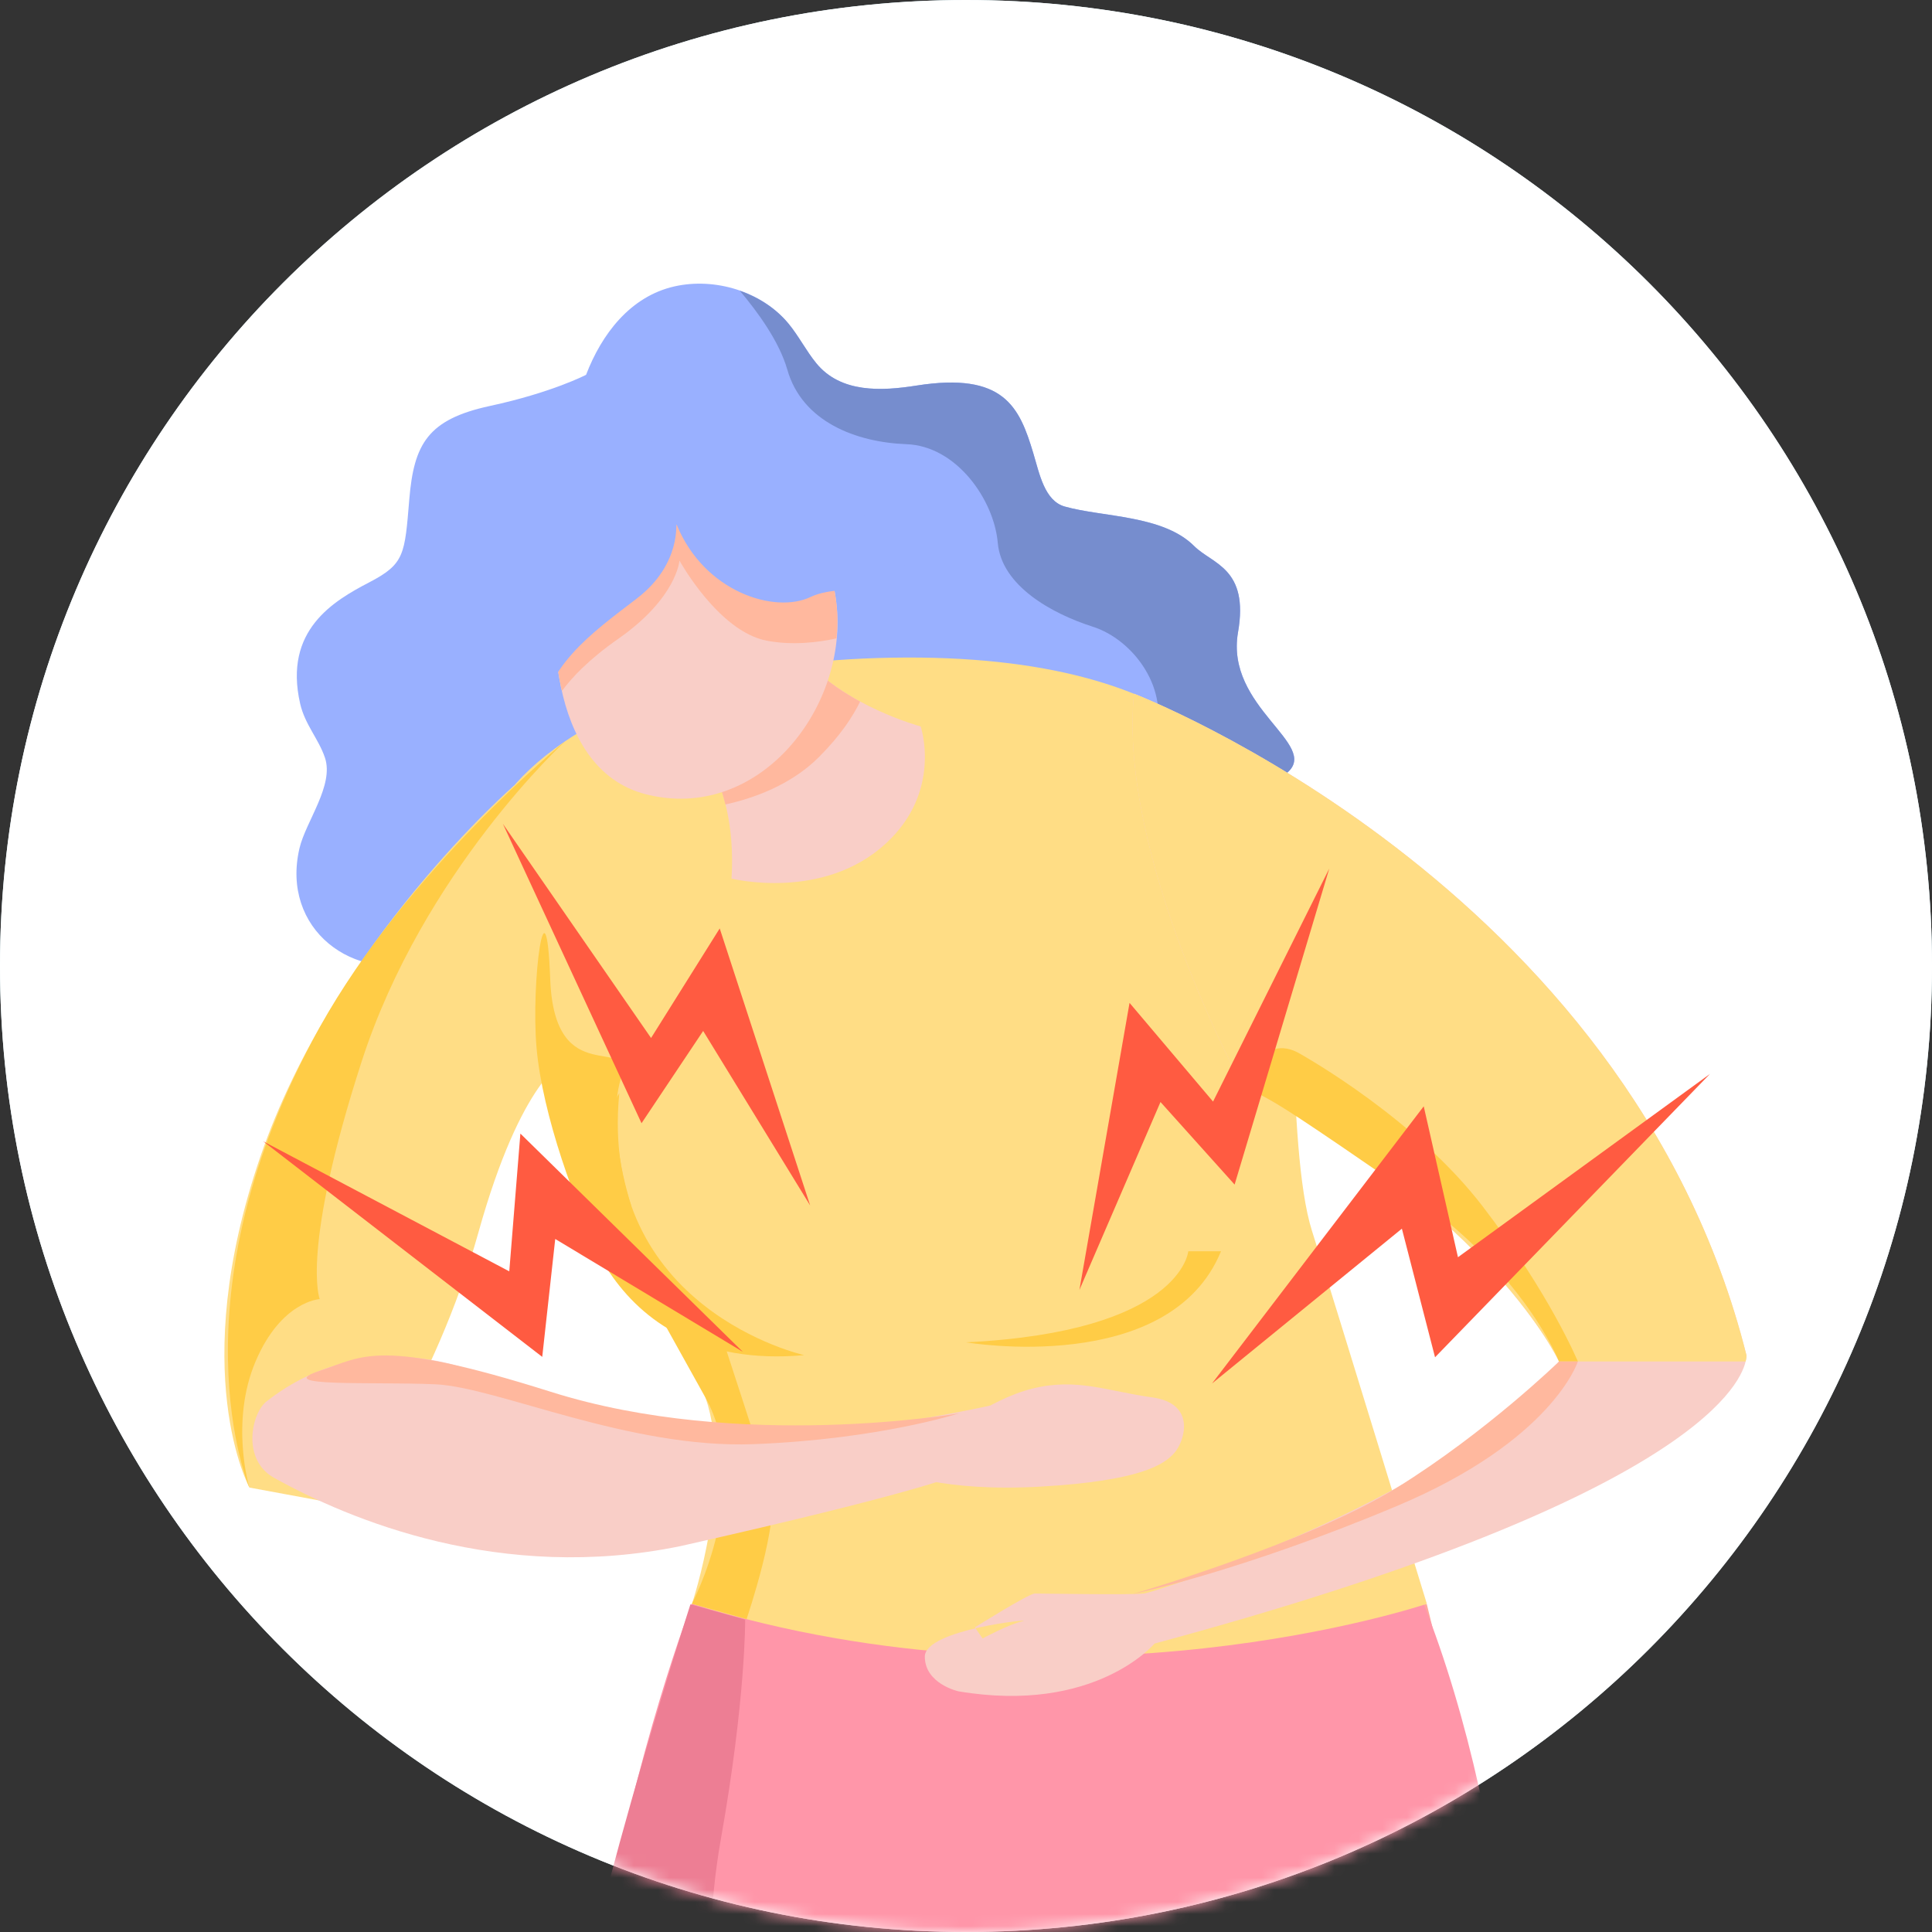
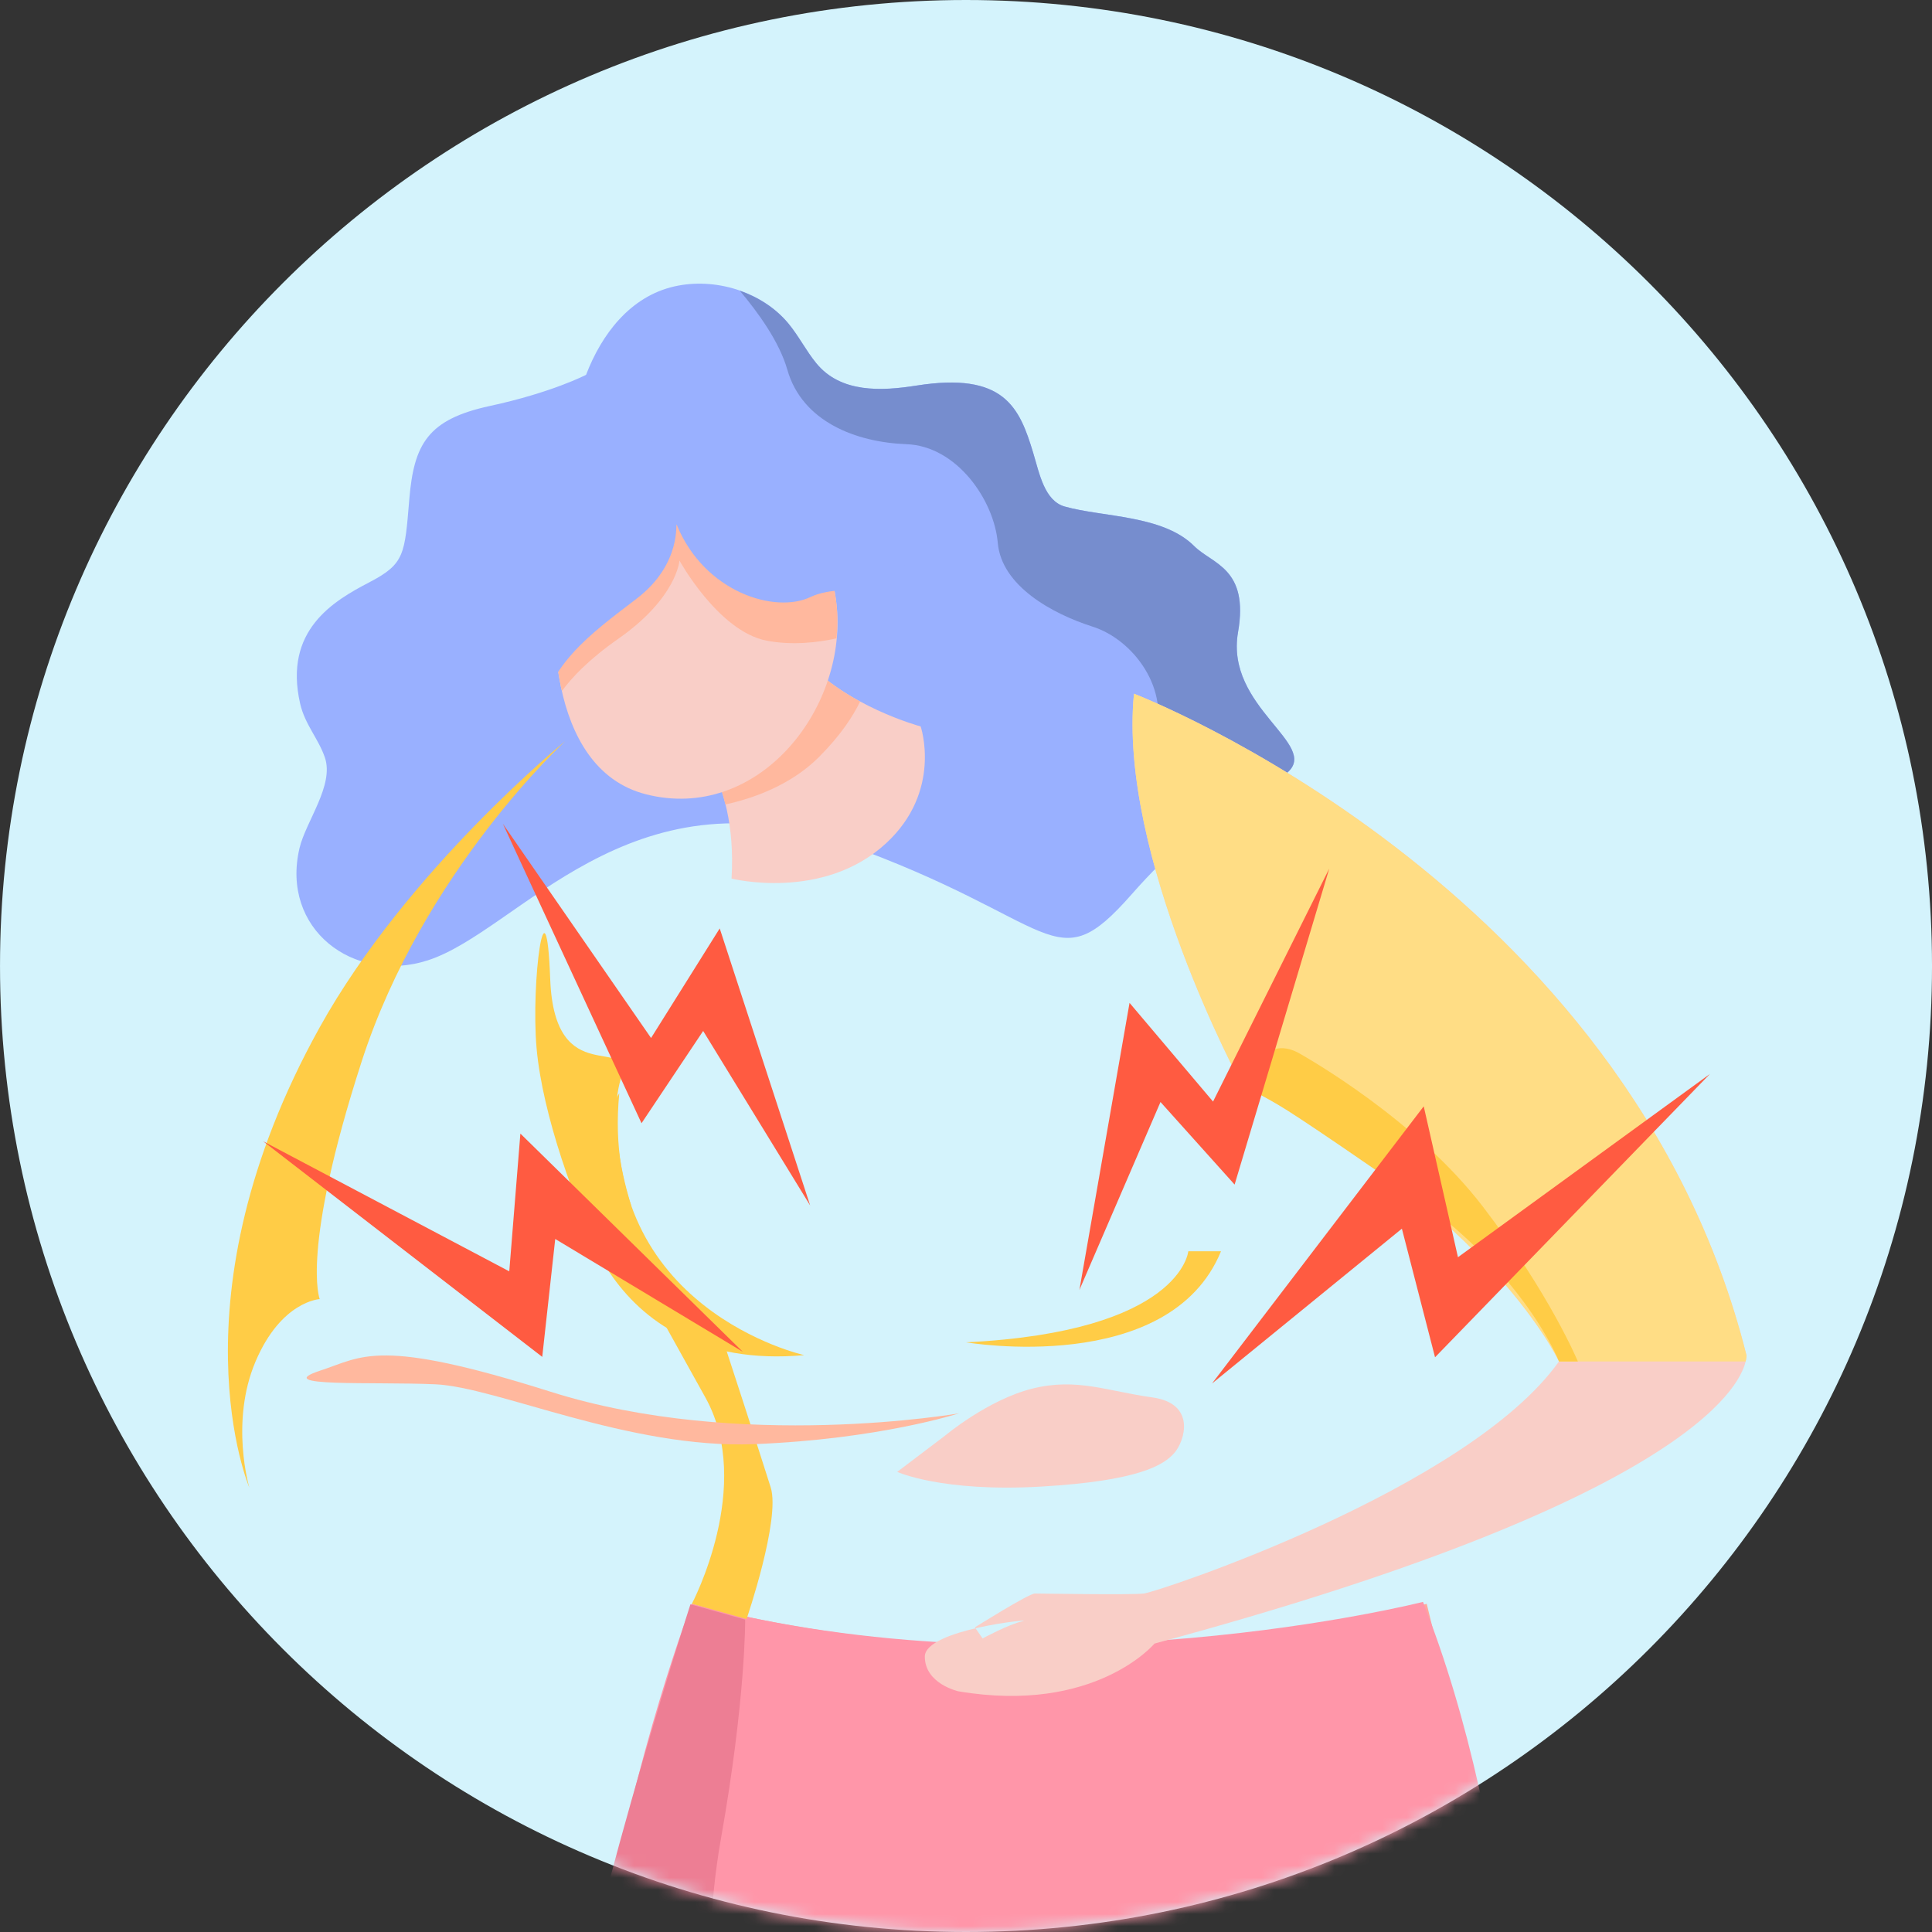
<svg xmlns="http://www.w3.org/2000/svg" width="160" height="160" viewBox="0 0 160 160" fill="none">
  <rect x="0" y="0" width="160" height="160" fill="#333333" stroke="none" />
  <path fill-rule="evenodd" clip-rule="evenodd" d="M0.001 80C0.001 35.817 35.818 -8.34783e-05 80.001 -8.34783e-05C124.183 -8.34783e-05 160.001 35.817 160.001 80C160.001 124.183 124.183 160 80.001 160C35.818 160 0.001 124.183 0.001 80Z" fill="#D4F3FC" />
-   <path fill-rule="evenodd" clip-rule="evenodd" d="M0 80C0 35.817 35.817 -8.34783e-05 80 -8.34783e-05C124.183 -8.34783e-05 160 35.817 160 80C160 124.183 124.183 160 80 160C35.817 160 0 124.183 0 80Z" fill="white" />
  <mask id="mask0_1120_156000" style="mask-type:alpha" maskUnits="userSpaceOnUse" x="0" y="0" width="160" height="160">
    <path fill-rule="evenodd" clip-rule="evenodd" d="M0 80C0 35.817 35.817 0 80 0C124.183 0 160 35.817 160 80C160 124.183 124.183 160 80 160C35.817 160 0 124.183 0 80Z" fill="white" />
  </mask>
  <g mask="url(#mask0_1120_156000)">
    <path fill-rule="evenodd" clip-rule="evenodd" d="M48.535 31.041C48.535 31.041 45.719 32.51 40.571 33.62C35.424 34.732 34.278 36.769 33.896 41.35C33.515 45.933 33.515 46.697 30.587 48.223C27.659 49.75 23.459 52.169 24.858 58.278C25.256 60.011 26.379 61.179 26.909 62.744C27.684 65.035 25.323 68.034 24.803 70.244C23.235 76.918 29.255 81.52 35.424 79.533C42.933 77.115 52.098 63.497 69.918 69.86C87.739 76.224 87.23 81.442 93.722 74.06C100.214 66.678 104.052 66.161 106.597 63.996C109.358 61.652 101.448 58.582 102.529 52.36C103.454 47.04 100.4 46.724 98.897 45.222C96.316 42.641 91.342 42.839 88.185 41.951C86.507 41.48 86.087 39.24 85.575 37.533C84.43 33.714 83.157 30.787 75.901 31.932C73.011 32.388 69.637 32.566 67.606 30.084C66.757 29.048 66.151 27.828 65.296 26.795C63.094 24.131 59.205 22.961 55.852 23.719C52.182 24.551 49.823 27.683 48.535 31.041H48.535Z" fill="#99B0FF" />
    <path fill-rule="evenodd" clip-rule="evenodd" d="M102.527 52.362C103.452 47.041 100.398 46.726 98.896 45.223C96.314 42.642 91.34 42.84 88.183 41.952C86.505 41.48 86.085 39.24 85.573 37.533C84.428 33.714 83.155 30.787 75.899 31.932C73.009 32.388 69.635 32.566 67.603 30.084C66.755 29.048 66.148 27.828 65.294 26.795C64.252 25.535 62.827 24.622 61.266 24.076C62.767 25.851 64.541 28.298 65.203 30.617C66.438 34.936 70.909 36.632 75.074 36.786C79.238 36.941 82.323 41.412 82.632 44.96C82.941 48.507 87.105 50.82 90.497 51.9C93.891 52.98 96.975 57.16 95.587 61.154C94.872 63.211 98.667 65.197 102.491 66.553C104.169 65.557 105.503 64.928 106.595 63.999C109.356 61.654 101.444 58.584 102.527 52.362L102.527 52.362Z" fill="#768DCE" />
    <path fill-rule="evenodd" clip-rule="evenodd" d="M119.571 284.66C118.665 293.76 117.717 306.992 117.773 316.501C117.802 321.158 118.085 324.922 118.722 326.876C120.646 332.833 118.722 338.636 118.722 338.636H116.5L114.56 332.521C112.622 338.606 107.102 338.636 107.102 338.636C109.309 335.352 111.248 326.876 111.248 326.876C111.248 326.876 111.432 322.927 111.446 316.501C111.503 307.275 111.221 292.91 109.579 277.754C106.818 252.025 101.835 260.871 97.957 228.278C94.093 195.672 82.741 164.058 82.741 164.058C82.741 164.058 79.146 207.759 75.366 229.581C71.587 251.417 74.164 266.687 75.282 278.858C76.075 287.646 71.686 304.784 69.704 316.501C68.941 321.03 68.53 324.753 68.913 326.876C70.3 334.488 68.913 338.636 68.913 338.636H67.257L65.133 333.073C61.368 339.442 57.291 338.606 57.291 338.606C60.194 331.489 62.175 324.101 63.421 316.501C68.813 283.684 60.377 247.299 53.413 214.906C44.836 175.025 57.291 132.824 57.291 132.824C88.275 140.876 118.156 132.824 118.156 132.824C127.016 167.709 118.439 222.972 118.722 229.58C118.99 236.204 120.93 271.103 119.571 284.66L119.571 284.66Z" fill="#FFA89C" />
    <path fill-rule="evenodd" clip-rule="evenodd" d="M57.293 132.813C57.293 132.813 39.06 179.202 50.097 228.128C50.097 228.128 90.183 228.128 124.211 234.446C124.211 234.446 133.064 171.154 117.848 132.661C117.848 132.661 86.618 140.594 57.293 132.813Z" fill="#FF96A9" />
-     <path fill-rule="evenodd" clip-rule="evenodd" d="M57.304 132.821C57.304 132.821 60.767 122.553 58.427 115.747C56.087 108.941 52.847 108.581 47.987 96.88C43.126 85.18 40.246 70.239 40.606 68.26C40.967 66.28 48.167 54.895 73.907 54.466C99.648 54.039 105.228 65.38 106.308 70.6C107.388 75.82 106.487 95.081 108.648 101.92C110.807 108.76 118.166 132.821 118.166 132.821C118.166 132.821 89.124 142.66 57.304 132.821V132.821Z" fill="#FFDD85" />
    <path fill-rule="evenodd" clip-rule="evenodd" d="M76.246 60.16C76.246 60.16 69.945 58.471 66.525 54.455C66.525 54.455 57.342 56.739 56.623 60.16C56.623 60.16 61.123 63.941 60.583 72.761C60.583 72.761 68.15 74.659 73.371 69.847C78.072 65.514 76.246 60.16 76.246 60.16Z" fill="#F9CEC7" />
    <path fill-rule="evenodd" clip-rule="evenodd" d="M71.231 58.098C69.944 57.399 68.603 56.511 67.445 55.418L64.43 55.195L57.379 60.97C58.167 61.929 59.375 63.776 60.075 66.623C62.276 66.14 65.451 65.067 67.823 62.694C69.632 60.884 70.652 59.297 71.231 58.098V58.098Z" fill="#FFB89E" />
    <path fill-rule="evenodd" clip-rule="evenodd" d="M45.967 50.51C45.818 52.643 46.024 54.826 46.461 56.916C47.288 60.876 49.29 64.713 53.497 65.78C62.676 68.109 70.081 58.877 69.303 50.3C68.873 45.551 66.08 40.345 61.321 38.87C56.003 37.221 50.339 39.26 47.671 44.265C46.642 46.195 46.118 48.327 45.967 50.51V50.51Z" fill="#F9CEC7" />
    <path fill-rule="evenodd" clip-rule="evenodd" d="M53.517 40.793L49.817 45.652L45.927 52.092C45.941 53.714 46.139 55.344 46.468 56.922C46.489 57.021 46.52 57.119 46.542 57.216C47.338 56.135 48.748 54.617 51.205 52.901C56.061 49.508 56.27 46.423 56.27 46.423C56.27 46.423 59.494 52.284 63.482 53.055C65.615 53.467 67.748 53.203 69.276 52.867C69.354 52.014 69.379 51.156 69.301 50.303C69.13 48.398 68.571 46.423 67.664 44.641L57.604 42.18L53.517 40.793Z" fill="#FFB89E" />
-     <path fill-rule="evenodd" clip-rule="evenodd" d="M42.577 65.055C42.577 65.055 27.657 78.008 21.549 95.829C15.441 113.649 20.658 123.194 20.658 123.194L28.93 124.722C28.93 124.722 36.057 114.847 39.621 102.067C43.185 89.287 46.817 87.811 46.817 87.811L42.577 65.055Z" fill="#FFDD85" />
    <path fill-rule="evenodd" clip-rule="evenodd" d="M144.634 112.239C144.634 112.239 144.65 112.408 144.565 112.748C144.054 114.984 139.229 124.353 95.612 136.114C95.612 136.114 90.703 141.978 79.367 140.066C79.367 140.066 76.589 139.45 76.59 137.191C76.592 134.932 85.832 134.006 84.686 134.261C83.54 134.516 81.373 135.69 81.373 135.69L80.738 134.77C80.738 134.77 85.195 131.968 85.704 131.968C86.214 131.968 93.587 132.096 94.734 131.968C95.88 131.84 121.595 123.321 129.109 112.748C129.109 112.748 123.562 100.661 102.843 89.834C102.843 89.834 92.583 70.897 93.913 57.451C93.913 57.451 134.827 73.119 144.634 112.239V112.239Z" fill="#F9CEC7" />
    <path fill-rule="evenodd" clip-rule="evenodd" d="M80.008 111.166C80.008 111.166 96.839 114.048 101.119 103.625H98.409C98.409 103.625 97.838 110.285 80.008 111.166Z" fill="#FFCC46" />
    <path fill-rule="evenodd" clip-rule="evenodd" d="M56.045 43.462C55.902 43.109 56.554 46.643 52.736 49.569C48.917 52.495 45.002 55.228 44.59 60.384C44.59 60.384 42.171 52.241 43.443 46.515C44.716 40.79 54.645 33.155 63.175 36.59C71.703 40.027 76.595 49.569 76.595 49.569C76.595 49.569 70.048 48.042 67.121 49.443C64.193 50.842 58.337 49.06 56.045 43.462H56.045Z" fill="#99B0FF" />
    <path fill-rule="evenodd" clip-rule="evenodd" d="M144.637 112.241C144.637 112.241 144.653 112.41 144.568 112.75H129.11C129.11 112.75 123.563 100.663 102.841 89.835C102.841 89.835 92.58 70.898 93.91 57.451C93.91 57.451 134.829 73.12 144.637 112.241L144.637 112.241Z" fill="#FFDD85" />
    <path fill-rule="evenodd" clip-rule="evenodd" d="M47.403 97.488C47.403 97.488 49.322 113.783 66.603 112.226C66.603 112.226 49.553 108.449 51.287 90.525L47.403 97.488Z" fill="#FFCC46" />
    <path fill-rule="evenodd" clip-rule="evenodd" d="M46.814 61.376C46.814 61.376 35.043 72.17 29.953 87.901C24.865 103.632 26.479 107.586 26.479 107.586C26.479 107.586 23.294 107.735 21.162 112.756C19.03 117.778 20.649 123.197 20.649 123.197C20.649 123.197 13.991 107.586 26.459 85.109C33.722 72.016 46.814 61.376 46.814 61.376L46.814 61.376Z" fill="#FFCC46" />
    <path fill-rule="evenodd" clip-rule="evenodd" d="M59.828 110.823C59.828 110.823 63.004 120.543 63.828 123.185C64.652 125.828 61.829 134.081 61.829 134.081L57.299 132.815C57.299 132.815 62.478 123.043 58.42 115.741L54.361 108.44L59.828 110.823Z" fill="#FFCC46" />
    <path fill-rule="evenodd" clip-rule="evenodd" d="M46.621 174.269L59.709 174.042C59.709 174.042 57.656 163.811 59.709 152.247C61.763 140.682 61.712 134.131 61.712 134.131L57.178 132.864C57.178 132.864 47.578 162.712 46.621 174.269V174.269Z" fill="#ED7E94" />
    <path fill-rule="evenodd" clip-rule="evenodd" d="M107.689 87.282C108.236 87.606 117.253 92.679 122.805 99.927C128.358 107.175 130.672 112.751 130.672 112.751H129.112C129.112 112.751 126.249 105.375 116.795 98.86C107.341 92.345 106.166 91.618 104.504 90.73C102.842 89.839 104.448 85.356 107.689 87.282Z" fill="#FFCC46" />
-     <path fill-rule="evenodd" clip-rule="evenodd" d="M81.993 116.405C81.993 116.405 66.158 119.969 57.335 118.572C48.513 117.175 39.452 113.657 39.452 113.657C39.452 113.657 34.48 111.406 28.538 112.869C26.441 113.387 24.223 114.365 22.061 116.069C20.835 117.033 19.987 120.877 22.693 122.384C28.924 125.855 41.472 131.119 56.386 128.036C75.975 123.624 78.984 122.245 78.984 122.245C78.984 122.245 87.246 122.724 87.049 121.269C86.853 119.815 81.993 116.405 81.993 116.405H81.993Z" fill="#F9CEC7" />
    <path fill-rule="evenodd" clip-rule="evenodd" d="M36.06 114.642C41.179 114.872 52.054 119.997 62.429 119.598C72.803 119.197 79.421 117.046 79.421 117.046C79.421 117.046 61.274 120.214 45.616 115.263C31.29 110.734 30.05 112.353 26.53 113.505C22.288 114.894 30.943 114.413 36.06 114.642Z" fill="#FFB89E" />
-     <path fill-rule="evenodd" clip-rule="evenodd" d="M130.673 112.75C130.673 112.75 128.61 119.285 115.682 124.722C102.753 130.158 93.79 132.017 93.79 132.017C93.79 132.017 108.276 127.8 115.696 123.194C123.115 118.588 129.114 112.75 129.114 112.75H130.673Z" fill="#FFB89E" />
    <path fill-rule="evenodd" clip-rule="evenodd" d="M78.273 118.888C78.273 118.888 81.815 115.916 85.499 114.997C89.183 114.079 91.734 115.219 95.418 115.725C99.102 116.23 98.11 119.348 97.26 120.32C96.41 121.293 94.421 122.639 86.208 123.113C77.995 123.588 74.305 121.894 74.305 121.894L78.273 118.888Z" fill="#F9CEC7" />
    <path fill-rule="evenodd" clip-rule="evenodd" d="M44.437 86.804C44.922 92.283 47.659 99.939 49.937 104.317C52.213 108.694 52.447 100.342 52.257 99.78C52.068 99.219 50.245 93.306 51.402 89.373C52.561 85.439 45.919 90.529 45.566 81.078C45.226 72.009 43.952 81.323 44.437 86.804V86.804Z" fill="#FFCC46" />
    <path fill-rule="evenodd" clip-rule="evenodd" d="M89.392 106.828L93.544 83.054L100.46 91.228L110.084 71.93L102.245 98.102L96.107 91.264L89.392 106.828Z" fill="#FF5B41" />
    <path fill-rule="evenodd" clip-rule="evenodd" d="M100.375 114.575L117.907 91.62L120.742 104.118L141.615 88.936L118.844 112.404L116.098 101.753L100.375 114.575Z" fill="#FF5B41" />
    <path fill-rule="evenodd" clip-rule="evenodd" d="M67.094 99.833L59.604 76.888L53.918 85.963L41.648 68.227L53.128 93.021L58.233 85.379L67.094 99.833Z" fill="#FF5B41" />
    <path fill-rule="evenodd" clip-rule="evenodd" d="M61.513 111.948L43.096 93.879L42.176 105.288L21.792 94.515L44.906 112.371L45.982 102.607L61.513 111.948Z" fill="#FF5B41" />
  </g>
</svg>